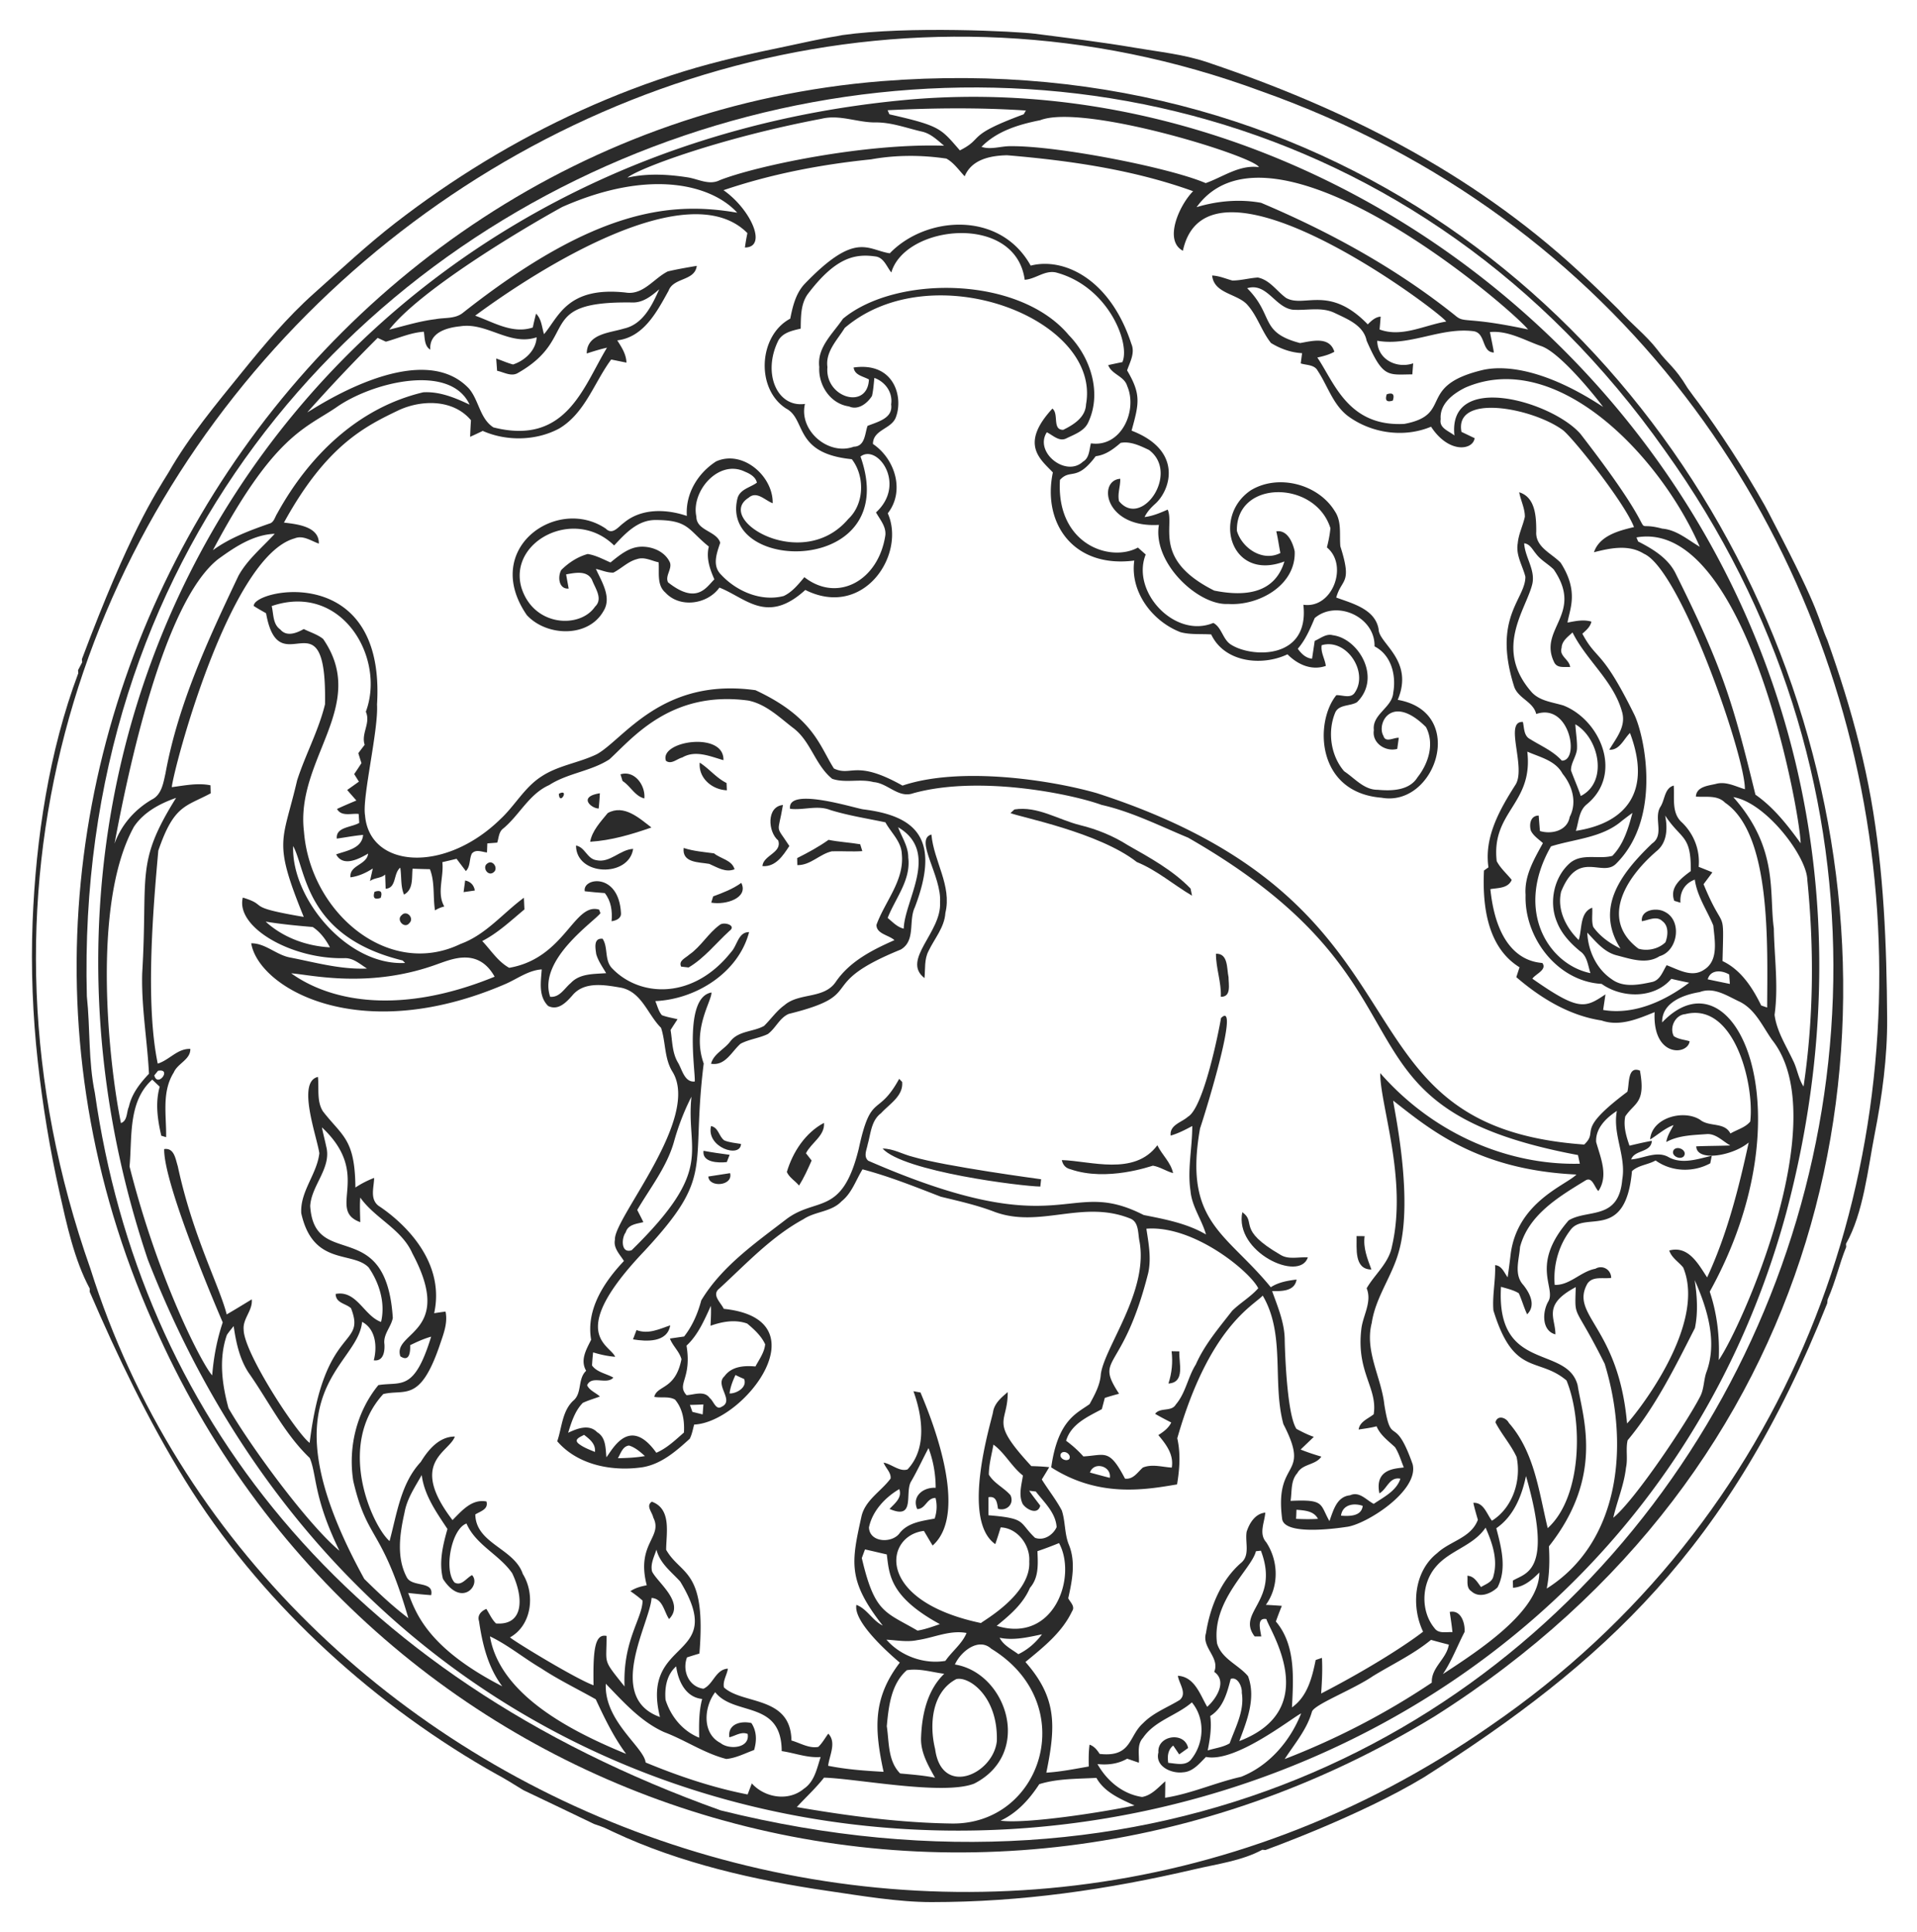
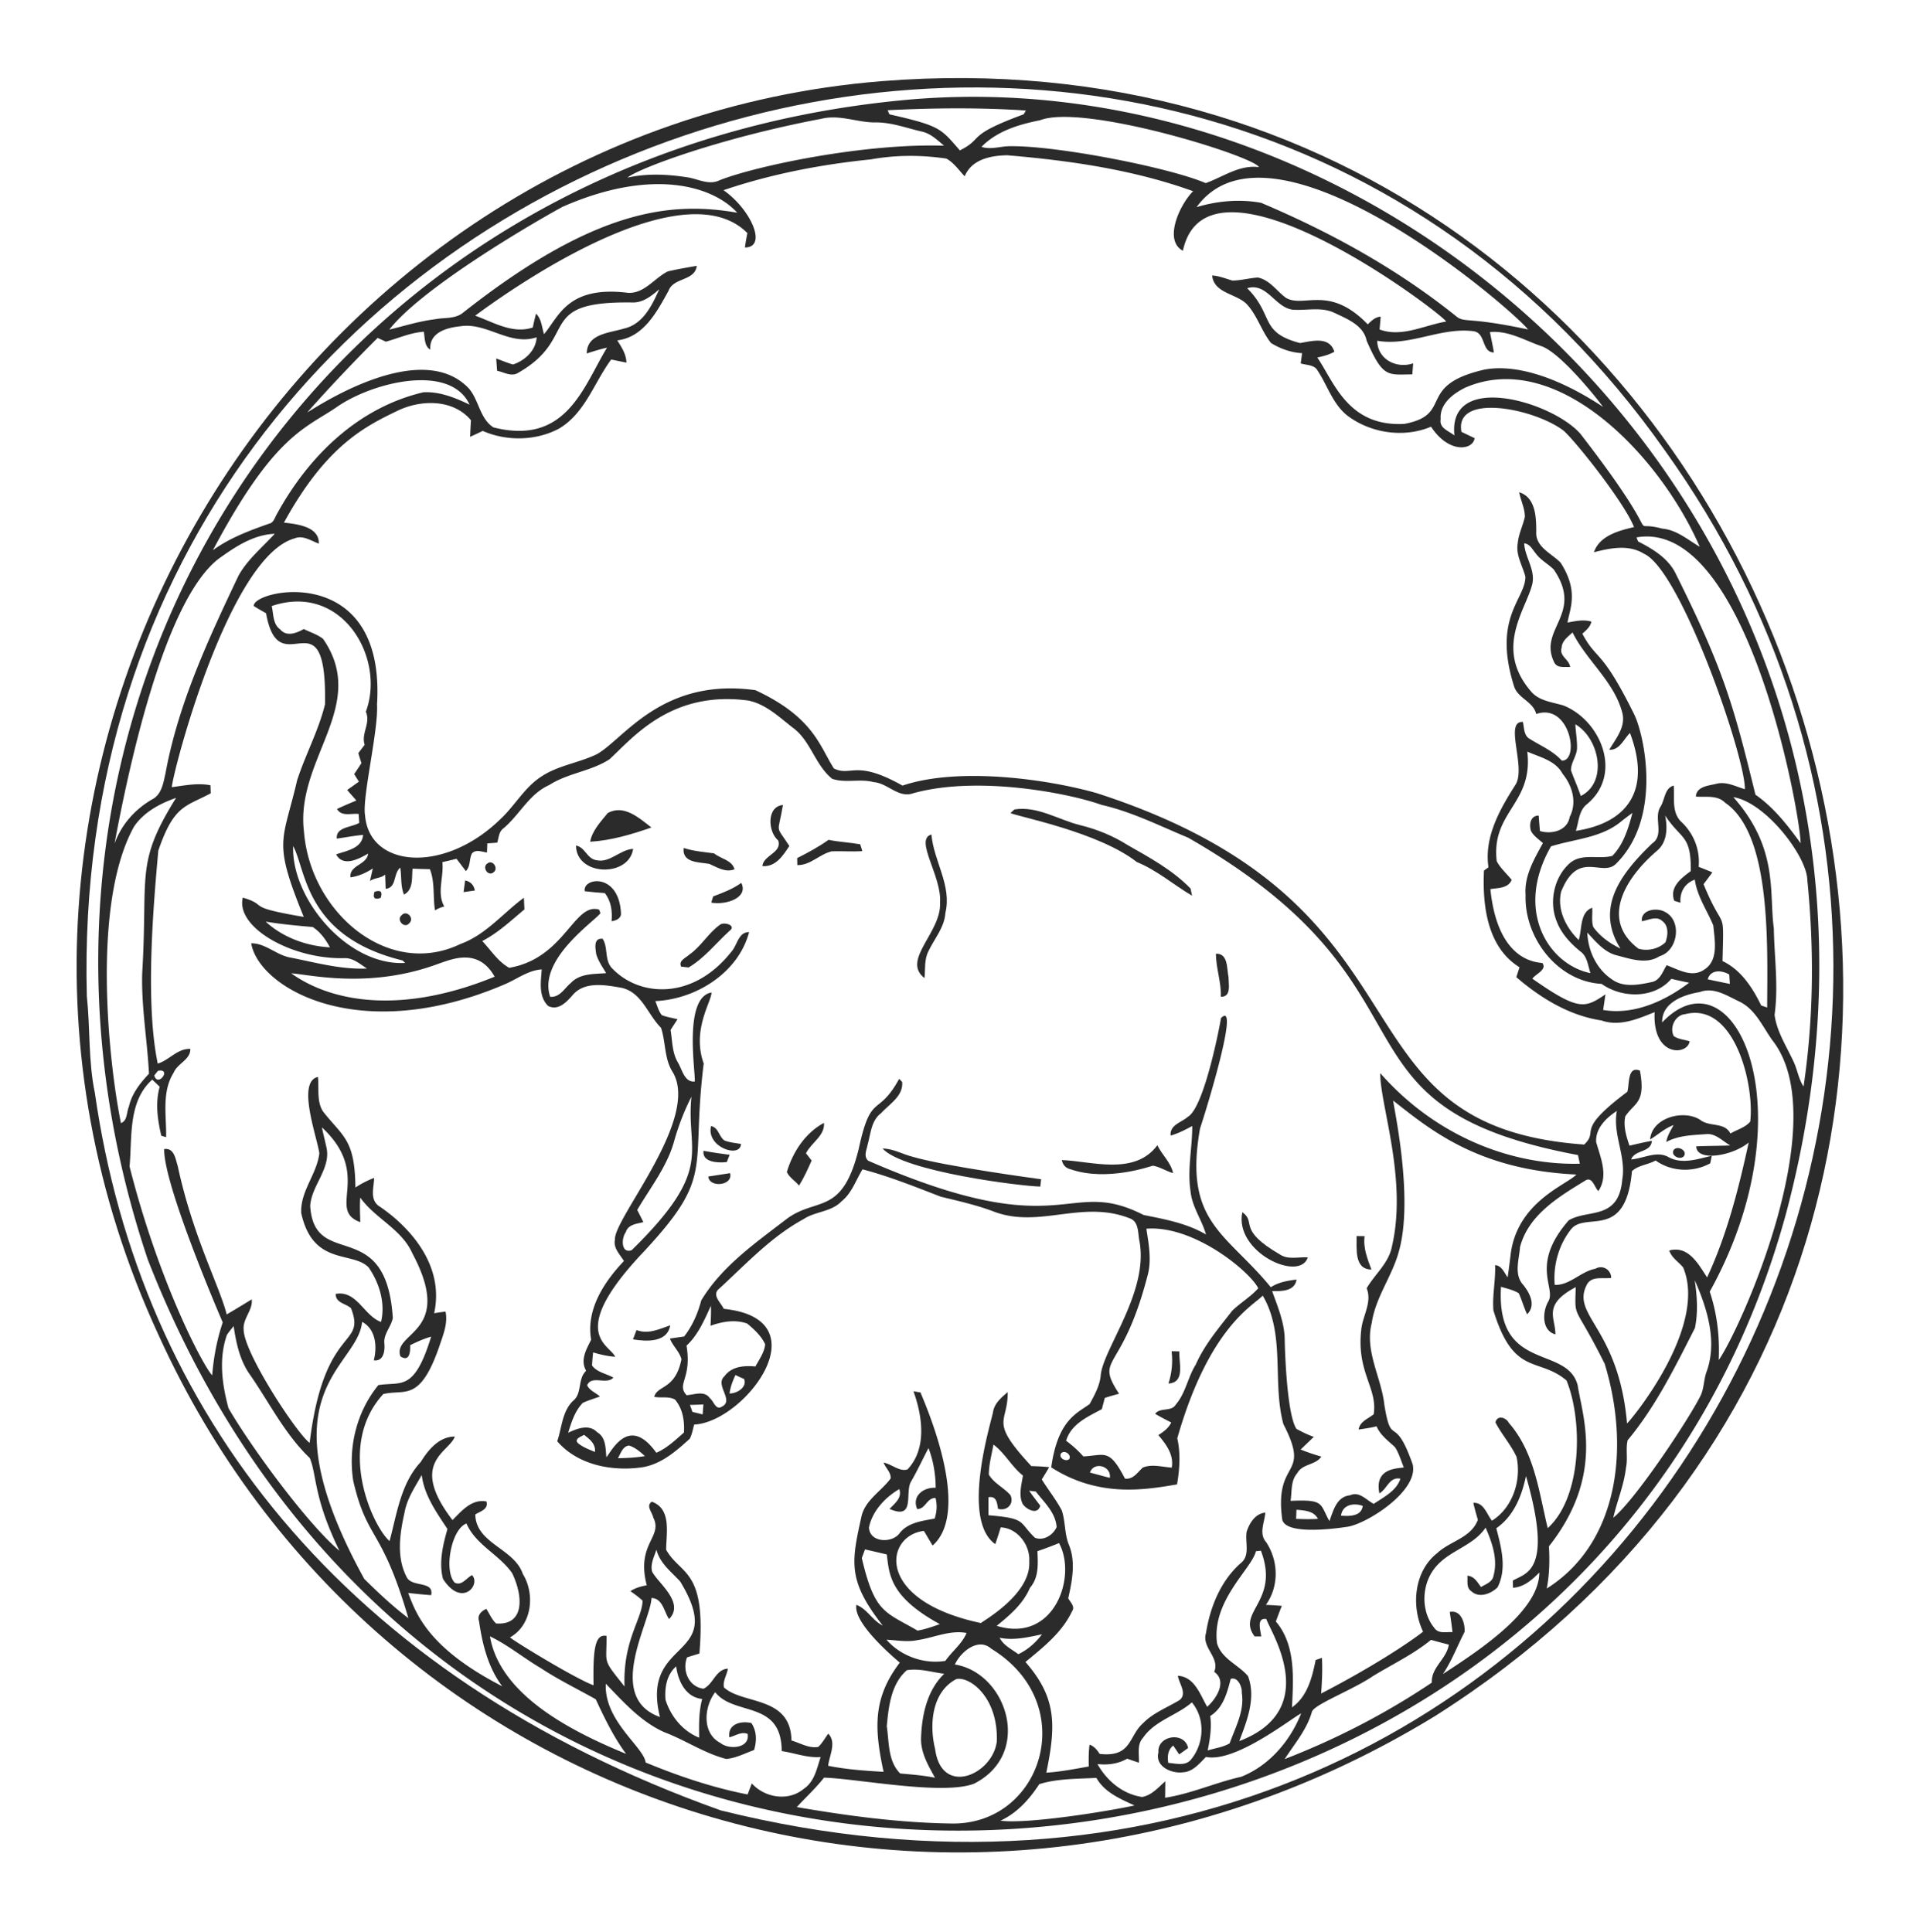
<svg xmlns="http://www.w3.org/2000/svg" viewBox="0 0 1638.099 1651.309">
  <g fill="#2B2B2B">
-     <path d="M719.75 30c56.5-8 149.492-3.124 164.738-1.157 28.574 3.686 57.192 7.147 85.599 11.999 20.533 3.507 41.41 5.588 61.234 12.246 116.919 39.269 225.525 93.893 316.739 177.832 12.102 11.136 23.936 22.562 35.565 34.19 10.336 11.776 23.008 21.312 32.576 33.76 9.241 12.531 14.805 14.359 25.888 32.832 2.913 4.2 8.621 11.738 9.472 12.832 17.349 23.518 38.512 55.565 56.608 87.776 1.506 2.76 5.144 9.679 7.232 13.856 41.928 80.209 37.571 81.634 46.144 101.088 10.363 29.124 19.68 58.644 27.177 88.642 3.843 15.375 7.214 30.87 9.997 46.479 11.042 61.996 13.461 125.191 13.87 188.041.217 33.3-4.302 66.489-10.701 99.109-5.747 29.299-9.599 67.382-24.472 93.537l.192 2.656c-6.305 15.626-8.476 27.884-15.904 45.024l-.32 3.136c-83.171 209.593-191.156 307.458-344.48 405.024-55.128 33.349-134.549 61.794-135.552 62.24 0 0-2.688-.224-2.689-.223-17.532 9.44-38.233 12.084-57.698 16.633-75.057 17.543-147.993 28.102-225.016 28.102-28.65 0-60.463-5.463-89.004-9.638-61.718-9.03-125.931-23.578-182.585-50.234-10.455-4.807-5.458-2.961-16.704-6.88-.845-.402-59.262-28.484-60.448-28.928-22.303-13.753-13.451-8.146-31.842-18.657-102.072-59.312-194.951-145.264-257.142-246.117-31.62-51.276-57.755-105.884-81.575-161.146 0 0 .064-2.688.062-2.691-13.237-24.589-19.737-54.995-25.807-82.023-8.325-37.069-14.471-74.618-18.636-112.378-4.277-38.771-5.951-79.429-4.408-119.036 2.768-71.023 14.011-145.83 39.029-212.544l-.192-2.624c.896-1.696 2.624-5.024 3.52-6.72l-.224-2.656c40.535-108.093 62.477-140.796 74.177-159.842 17.369-30.394 40.526-58.149 62.478-85.273 19.244-23.777 39.008-47.349 61.901-67.74 22.445-19.992 45.45-41.52 69.189-59.907 24.422-18.916 49.888-36.488 76.284-52.538 53.385-32.46 110.613-58.692 170.344-77.099 28.404-8.753 57.433-15.213 86.528-21.191 14.544-2.989 29.375-6.582 44.044-8.851M77.321 1084.503c148.146 470.213 750.339 701.465 1196 390.656 514.347-352.744 419.019-1179.595-195.872-1397.312C488.341-140.185-148.436 444.103 77.321 1084.503z" />
    <path d="M753.45 69.367c777.432-61.826 1139.708 974.948 472.768 1397.312-401.638 245.475-903.435 87.224-1090.592-325.376C-87.121 659.997 248.229 110.059 753.45 69.367M74.217 851.447c2.944 27.488 1.184 55.456 6.848 82.624 38.675 270.941 211.048 497.471 534.752 613.184 737.823 183.727 1200.899-612.446 806.976-1162.08C1004.779-208.389 54.444 105.438 74.217 851.447z" />
    <path d="M778.889 84.951c444.052-37.091 894.073 399.943 747.456 951.616-175.651 646.297-1124.854 744.862-1400.032 39.968C-32.164 605.014 268.969 129.229 778.889 84.951m-20.415 9.248a384.15 384.15 0 001.536 3.52c43.999 9.952 43.837 12.136 60.224 30.816 21.426-10.822 3.941-12.202 54.528-30.848.48-.8 1.408-2.432 1.888-3.232-39.361-2.624-78.817-2.208-118.176-.256m-56.449 7.296c-86.786 16.441-156.353 42.383-165.888 50.336 16.768-3.776 34.08-2.912 50.976-.32 9.248 1.28 18.688 7.168 27.904 2.496 30.63-12.101 123.037-31.715 191.712-29.472-5.856-4.896-11.584-10.592-19.36-12.16-12.832-2.976-25.472-7.776-38.784-7.744-15.647.288-30.911-6.976-46.56-3.136m186.816 1.248c-18.112 3.584-36.864 9.184-50.144 22.752 8.16 2.752 16.704-.736 25.088-.544 39.85-.421 135.338 18.179 166.496 31.552 14.976-5.312 28.64-15.808 45.504-13.664-4.696-9.504-149.723-54.504-186.944-40.096m-144.608 33.472c-42.752 4.352-85.248 12.512-125.984 26.336 23.386 16.377 37.87 48.809 18.304 48.992.544-4.128 1.28-8.224 2.112-12.32-49.772-50.111-175.818 28.588-232.608 70.56 15.68 5.632 32.096 15.904 49.216 10.112a244.7 244.7 0 012.784-11.84c4.736 4.608 4.928 11.552 6.816 17.536 12.425-14.423 19.562-40.991 69.6-35.584 15.072 2.56 24.192-12.096 36.192-18.048 8.16-1.92 16.448-3.328 24.736-4.736-1.664 13.152-19.872 9.76-24.096 21.248-9.888 17.856-21.184 39.712-43.84 42.432 3.68 5.824 7.68 11.84 7.84 19.008-4.384-.832-8.704-1.792-13.056-2.624-14.56 19.712-22.304 45.76-44.352 58.912-19.68 10.624-45.056 11.104-65.376 2.08a470.502 470.502 0 01-10.784 5.056c.16-4.704.384-9.44.704-14.176-14.976-17.888-41.76-17.728-61.6-8.64-28.293 13.627-61.654 29.512-98.208 96.128 11.04 1.312 30.272 3.264 29.792 17.952-6.624-2.304-13.44-7.456-20.704-4.448-55.756 15.412-103.413 196.975-104.928 212.608 10.912-1.408 22.112-3.808 33.056-1.6.064 1.728.16 5.152.224 6.848-21.613 11.594-31.394 9.861-44.8 49.024-3.964 44.525-11.526 128.793-.48 181.984 9.952-3.008 16.8-12.992 27.84-12.544.224 9.184-10.88 12.32-14.144 20.128-10.496 16.672-6.208 36.8-6.528 55.296l-4.128-1.216c-3.2-13.664-5.28-28.16-1.344-41.92-1.6-1.504-4.8-4.544-6.4-6.048-20.864 18.688-17.056 49.184-19.392 74.24 25.071 98.934 62.805 170.389 70.624 178.496 1.216-15.424 4.096-30.592 8.992-45.248-.42-1-50.66-117.084-50.016-148.128 8.608-1.248 9.632 8.448 11.584 14.528 12.87 60.06 35.809 102.724 41.824 126.784 7.2-4.16 14.304-8.544 21.408-12.864 1.024 9.344-7.744 16.384-6.912 25.728-.074 19.661 45.34 88.82 56.384 96.928 12.407-101.886 48.567-80.989 35.36-115.072-4.608-4.224-13.056-4.352-13.12-12.224 18.08-3.392 24.192 18.784 38.784 23.936 3.84-16-1.408-33.312-10.592-46.56-13.773-14.306-47.556-.911-57.6-46.368-1.088-18.656 13.44-33.312 15.456-51.296-2.24-14.81-19.417-61.109-1.216-65.184 1.088 9.696-1.216 20.672 4.256 29.376 16.664 21.517 27.402 23.371 27.776 65.152 5.056-3.36 10.4-6.08 16-8.224-.096 7.904-3.808 17.76 3.552 23.68 1 .88 59.846 36.573 47.744 91.968 3.232-.512 6.496-.992 9.728-1.408 2.112 10.112-2.016 19.84-5.152 29.248-16.779 48.855-29.536 36.756-48.064 41.248-41.033 44.926-8.497 113.907 5.376 125.632 6.304-23.264 9.536-49.216 26.656-67.584 6.432-10.464 15.712-21.728 29.12-21.728-4.663 13.601-39.909 21.833-1.984 71.392 7.936-7.904 16.384-18.272 29.024-15.904 1.856 6.688-5.12 8.32-9.536 11.072.416 25.024 33.248 28.928 40.576 50.848 10.72 17.312 7.84 43.776-10.944 54.24 4.219 3.733 56.401 35.544 71.392 40.928-.496-29.988.993-44.288 11.104-42.176.217 24.927-3.986 18.949 15.392 43.2-1.521-39.361 15.116-57.732 15.424-73.344-3.232-3.04-6.816-5.6-10.4-8.096 4.192-2.848 9.056-4.128 13.952-5.056-9.319-35.873 14.176-41.035 5.536-57.952-.832-4.512-6.592-9.952-1.184-13.472 17.088 6.176 12.256 27.072 12.224 41.088 12.57 22.167 34.486 15.867 28.416 88.704-3.552 1.024-7.072 2.144-10.592 3.264-4.256 11.2 1.344 25.056 14.016 26.784 8.448-3.616 10.4-16.608 20.928-17.152-.8 5.312-4.576 10.656-3.36 16.064 16.079 14.776 57.074 6.988 57.664 45.344 7.456 2.112 14.944 6.944 22.912 5.472 3.488-3.264 5.728-7.584 8.576-11.328 7.232 7.648.896 18.528-.128 27.456 15.584 3.136 31.488 4.288 47.36 5.152-8.159-37.646-8.978-63.26 13.856-93.312-11.019-9.338-39.766-35.176-37.088-49.376 9.248 3.488 13.664 13.408 22.528 17.696-30.212-38.443-26.795-54.236-18.272-92.864 3.008-14.272 16.8-21.728 24.96-32.768.64-5.12-4.32-9.024-5.952-13.632 6.784 1.216 13.792 8.096 20.448 5.792 16.832-17.952 12.672-45.6 5.056-66.816 1.504.288 4.512.832 6.016 1.088 3.658 9.204 44.438 100.782 10.368 130.784-2.56-4.128-4.96-8.352-7.456-12.48-33.569 3.953-42.247 59.547 48.736 78.752 1.782-1.885 42.957-24.631 41.28-52.608.992-13.856-10.016-28.672-24.416-29.152-1.44 4.8-2.976 9.568-4.608 14.336-29.672-20.828-3.687-103.609-1.952-112.736 1.056-7.552 7.136-12.608 12.576-17.216.23 27.508-16.552 23.521 20.16 63.232 5.088.16 10.208.352 15.296.928-2.048 3.52-4.192 7.008-6.336 10.496 5.536 8.96 12.224 17.216 17.12 26.56 3.104 9.472 2.208 19.872 6.016 29.216 6.048 14.656 2.784 30.88-.544 45.76 1.728 3.456 6.144 7.008 3.264 11.136-8.608 18.208-24.672 30.816-39.84 43.328 27.01 30.728 26.044 54.562 17.856 94.592 12.224-.768 24.224-3.168 36.256-5.28-.096-6.24-.16-12.512.672-18.656 3.936 1.312 6.464 4.512 8.64 7.904 27.556 3.113 24.613-15.199 37.024-26.176 8.8-9.056 20.832-13.44 31.36-19.904 6.688-5.632-.672-14.112-1.536-20.704 14.4.928 18.912 16.064 25.056 26.528 7.872-6.944 17.312-21.952 5.984-29.856 5.088-12.352-10.816-20.64-7.04-33.056 3.488-22.24 12.576-44.832 29.824-59.968 8.224-6.592 3.392-17.856 4.928-26.72 2.432-7.456 7.328-15.52 15.936-16.352-.608 8.48-5.728 17.92.8 25.312 10.592 16.096 11.04 37.696-.288 53.504 4.544.224 9.088.512 13.632.864a319.668 319.668 0 00-5.088 13.376c17.12 20.128 14.944 48.672 13.76 73.376 13.216-9.28 17.216-25.568 20.256-40.48 1.312-.448 4-1.376 5.344-1.824.576 10.144.032 20.32-.672 30.464 44.873-23.222 76.046-44.13 87.104-52.864-10.368-21.728-7.744-51.584 12.032-67.104 11.072-10.432 28.928-12.896 34.784-28.512-1.408-4.8-2.816-9.632-3.872-14.464 8.896-.576 11.424 9.6 15.904 15.264 17.76-11.104 25.28-34.496 21.056-54.464-4.864-10.56-12.768-19.328-18.08-29.6 1.632-6.624 9.184-4.128 11.456.448 21.952 24.96 25.696 58.944 33.216 89.952 29.674-26.866 29.97-92.401 16.064-126.208-24.279-20.544-45.048-2.92-62.464-59.904-1.056-12.896 1.984-25.728 1.44-38.656 5.728.416 7.744 6.368 10.72 10.4.992-6.688 1.824-13.408 2.624-20.096 5.912-44.482 47.451-58.764 56.16-67.744-83.892-3.959-124.456-37.964-156.576-63.168.304 5.413 17.934 83.85 4.672 129.504-5.824 20.928-19.84 38.784-23.008 60.544-6.208 23.936 8.16 46.368 10.752 69.728 6.189 38.191 8.385 6.166 24.192 50.976 5.63 22.776-39.876 51.502-56.256 53.536-1.094.111-53.361 8.785-55.264-6.88-6.728-52.051 25.141-34.326 1.056-80.96-9.664-35.808 1.92-76.576-17.632-109.792-8.463 8.842-45.87 27.049-73.024 121.92 2.944 13.088 2.016 26.272-.192 39.424-27.07 4.566-66.705 11.606-107.52-14.56 5.707-40.717 21.977-46.158 32.8-54.08 4.32-7.936 8.96-16.192 9.568-25.408 2.933-23.024 40.713-70.67 33.12-113.344-1.536-6.816-.288-17.024-8.224-19.936-40.773-16.209-77.029 8.799-115.84-5.664-14.88-5.696-30.368-9.152-45.792-12.896-22.016-8.512-44.032-17.376-66.88-23.392-5.696 9.248-9.12 20.32-17.888 27.296-8.704 9.216-22.496 8.544-32.608 15.328-27.552 14.976-48.992 38.272-71.84 59.232-6.944 5.472 1.216 11.904 3.776 17.376 85.021 8.866 17.727 96.911-25.312 98.912-1.12 4.064-1.824 8.288-3.744 12.096-11.616 10.56-24.128 21.568-40.128 24.32-25.728 3.872-55.424-1.6-73.12-22.144 4-11.648 4.16-25.6 13.536-34.56 8-6.464 3.648-18.592 11.168-25.696-5.312-9.216.16-18.208 4.256-26.528-4.48-25.824 11.072-49.408 28.032-67.296-3.456-5.6-9.216-11.072-7.68-18.24-1.32-18.037 73.094-103.328 49.376-143.168-7.296-11.36-5.856-25.472-9.984-37.888-11.456-11.328-16.32-30.4-33.92-34.24-13.856-2.368-31.68-5.824-41.888 6.592-5.184 5.856-12.032 13.184-20.64 8.992-8.448-8.256-6.24-20.736-5.504-31.264-11.712.768-21.248 8.384-31.776 12.8-124.166 53.225-210.052 3.172-216.48-35.104 11.776-.16 21.088 9.568 32.512 12 21.952 4.256 43.872 10.56 66.432 9.568-5.952-3.744-11.808-9.216-19.296-8.864-44.94 1.118-93.194-26.323-86.816-51.776 23.449 7.102-.269 7.654 52.064 16.512-26.679-65.561-18.086-63.311-5.664-116.704 7.072-21.984 18.368-42.528 23.84-65.024 1.75-98.589-39.106-14.468-50.368-77.792-3.52-2.048-7.104-3.968-10.496-6.208-1.091-14.13 112.809-38.362 105.312 84.192 1.276 22.009-12.855 79.801-10.24 94.688 3.621 45.079 67.764 50.186 115.776 3.168 12.224-11.36 20.384-26.848 34.592-36.096 14.432-9.728 32.256-11.776 47.712-19.296 22.863-12.604 55.458-65.854 135.552-54.688 49.559 23.128 54.644 47.489 67.008 66.912 15.044 7.226 18.307-8.047 58.624 14.624 49.26-16.59 126.545-4.841 165.952 6.432 299.188 96.692 193.496 284.441 416.576 300.352 13.253-12.619-8.948-10.718 36.864-45.12 1.888-6.432-.096-22.4 10.752-18.08 5.095 28.026-4.532 27.118-12.544 39.136-1.76 8.48.864 17.056 3.616 25.024 6.336-1.472 12.672-3.008 19.104-4.128-.704 10.272-14.528 7.392-17.696 15.872 10.688-.736 22.176-7.872 32.32-1.76 11.584 6.112 24.736 1.344 36.576-1.344-.32 1.6-.96 4.832-1.28 6.432-14.624 7.968-33.088 7.328-46.72-2.432-6.4 3.68-14.848 4.032-20.192 9.152-5.398 60.533-40.182 33.508-52.416 50.112-10.208 13.184-15.04 30.464-13.6 47.072 12.928.48 22.208-11.488 34.752-13.792 6.112-3.584 13.472.704 13.504 7.808-6.752.992-15.904-1.76-20.352 4.992-15.123 27.155 26.601 36.419 33.92 119.392 3.538-3.02 69.207-82.305 47.968-133.28-3.968-4.864-9.888-8.256-11.904-14.496 16.416-4.48 24.896 11.68 32.352 22.976 17.024-36.64 27.008-76 35.52-115.296-13.486 11.414-44.499 16.83-44.8 3.296 9.696-.448 19.392-.352 29.088-.768-6.304-3.456-11.808-9.792-19.456-9.76-12 .96-24.384.896-35.264 6.816.8-5.312 3.808-9.792 6.24-14.464-7.488 2.688-13.312 8.256-20.032 12.288 1.376-18.592 28.384-25.888 42.656-16.864 7.872 6.432 20.8 1.696 25.952 11.776 5.632-3.36 12.672-5.024 16.928-10.208 3.747-31.764-13.587-102.483-55.52-91.808-8.544.672-13.728 11.36-9.792 18.784 3.968 2.752 8.992 2.976 13.504 4.384-1.452 12.109-31.838 14.101-29.888-24.896-14.272 5.792-29.92 12.544-45.376 7.136-27.584-4.16-52-19.104-72.8-37.024a647.519 647.519 0 012.752-8.416c-27.776-17.184-31.776-53.024-30.4-82.688.96-.704 2.88-2.048 3.84-2.752-3.808-25.664 9.536-49.248 22.784-70.112 10.079-14.415-9.908-55.112 6.624-54.144 1.216 5.12.672 11.904 6.176 14.688 9.28 5.824 19.616 10.08 27.104 18.4 15.549.299 6.83-49.72-21.888-39.872-2.464-10.432-14.976-13.152-18.688-22.944-19.104-59.603 9.552-74.995 9.44-94.4-2.4-9.44-8.352-18.464-6.528-28.544.672-7.904 4.416-15.04 6.08-22.688.032-7.232-3.552-13.888-4.832-20.928 14.08 4.32 14.56 21.408 14.56 33.6-.896 13.312 13.152 18.56 20.864 26.656 15.898 24.745 7.567 39.804 5.856 51.104 6.72-1.248 13.632-2.848 20.416-.8-.96 4.544-4.512 7.392-7.744 10.336 12.662 23.667 16.168 12.074 44.16 68.64 8.558 17.009 24.577 88.094-15.136 127.744-11.959 12.483-32.362-12.678-47.136 24.032-3.68 15.328 4.128 30.848 15.008 41.344 3.008-9.152.736-23.552 11.52-27.584.448 5.44-.768 11.104.896 16.416 5.824 8.192 14.304 14.144 23.264 18.496-21.469-34.186-.947-62.988 27.072-89.824 10.784-7.456 1.024-21.568 7.04-31.296 3.936-5.984 3.424-16.032 11.392-18.176.832 10.88-2.112 23.648 7.296 31.744 10.112 9.952 15.296 23.488 14.016 37.696 3.904 1.536 7.808 3.072 11.712 4.736-2.464 3.424-5.024 6.752-7.52 10.112 17.781 43.348 17.415 17.098 16.192 65.696 15.776 7.456 25.664 22.784 33.056 37.952 1.28.448 3.808 1.312 5.088 1.76.209-54.506 3.58-148.241-36-175.104-6.56-6.72-16.512-4.512-24.896-5.184.448-8.512 10.528-9.312 16.96-10.816 8.64-2.464 16.8 2.112 24.896 4.512.627-26.965-54.6-187.315-86.208-201.216-13.088-8.192-28.768-4.896-42.752-1.312 4.768-14.144 21.152-18.432 34.208-21.504-8.392-21.711-53.987-78.5-61.216-83.2-26.296-18.877-92.506-31.212-86.208 1.824l11.232 5.376c-1.349 10.361-22.04 13.442-37.216-9.792-23.232 9.76-51.232 5.632-71.264-9.28-12.672-9.856-17.088-25.696-25.6-38.528-2.816-5.312-9.536-4.672-14.496-6.272.384-2.912.768-5.856 1.152-8.768-9.504-.512-18.528-3.744-26.592-8.704-8.224-10.336-11.808-23.84-20.96-33.472-9.088-8.832-27.712-9.024-29.312-24.192 6.016.256 11.52 2.72 17.28 4.288 7.328 0 14.432-2.112 21.76-2.56 10.272 2.016 16.128 11.648 24.16 17.44 15.56 8.757 36.738-11.537 69.792 22.592 3.104-3.072 6.368-6.272 11.008-6.624a411.23 411.23 0 01-.928 10.976c18.976 7.04 38.176-3.648 56.96-6.784-6.789-9.46-204.001-157.69-225.024-60.512-16.682-8.78-2.941-39.166 8.736-50.88-51.04-18.4-105.152-26.176-158.944-30.72-14.112.288-30.272 3.456-36.256 17.984-4.96-5.216-9.248-11.648-15.648-15.136-21.344-3.168-43.199-3.168-64.448.672m278.272 40.832c17.76-5.376 36.832-7.04 55.104-3.712 59.04 24.96 115.84 56.192 165.952 96.352 8.146 6.976 8.208.38 62.208 11.904-16.769-20.286-219.195-193.243-283.264-104.544m-542.015-.192c-38.912 21.436-122.52 72.167-147.84 104.864 13.12-3.232 26.048-7.328 39.52-8.928 7.744-1.504 16.512-.128 23.136-5.248 113.767-89.904 179.084-95.314 234.656-85.76-20.506-22.704-72.519-38.857-149.472-4.928m59.968 81.664c-84.406-1.337-44.183 29.553-97.632 60.096-5.76 3.68-12.224-.544-18.048-1.728l-.768-10.496c4.8 1.696 9.472 3.808 14.4 5.12 10.112-3.328 19.616-12.064 20.16-23.232-23.04 7.712-42.496-13.024-65.248-9.408-11.648 1.152-26.752 5.376-25.6 19.968-5.216-3.072-4.64-10.112-5.536-15.328-11.36.768-21.696 5.568-32.448 8.512-1.76-.8-5.28-2.432-7.04-3.232a1446.281 1446.281 0 00-60.096 63.616c2.77-.96 95.525-65.319 138.048-20.416 8.64 10.048 9.376 25.888 20.992 33.28 62.458 15.854 76.901-35.063 97.056-68.128-5.856 1.312-11.616 3.104-17.312 4.96.096-16.96 19.648-17.536 31.744-21.28 16.288-3.584 24.032-19.776 30.208-33.6-6.497 5.6-13.793 11.552-22.88 11.296m525.247-12.192c23.274 23.274 10.159 37.674 45.216 46.88 10.272-1.76 25.152-6.048 29.312 7.424-4.512 2.56-9.536 3.84-14.56 4.928 14.343 20.955 26.129 59.309 74.304 56.736 42.606-7.946 9.729-32.541 67.456-46.176 19.839-4.288 54.384.021 102.464 31.68-8.287-11.177-36.871-46.185-52.544-51.872-14.4-4.928-28.352-13.6-44.16-12.128 1.088 5.824 2.4 11.616 3.36 17.472-10.656-.256-6.752-16.448-17.216-18.176-28.064-3.712-54.592 13.056-82.464 8.128.224 15.936 16.544 24.16 30.72 19.296-.192 2.336-.576 7.072-.736 9.44-21.037.124-24.924 3.422-39.04-28.736-2.624-13.184-16.352-18.496-27.168-23.68-11.392-5.6-24.128-1.92-36.192-2.88-15.136-2.144-21.952-23.456-38.752-18.336m186.529 84.896c-10.496 5.152-22.24 13.92-21.152 27.072-1.44 7.648 6.976 10.016 11.744 13.888-5.845-55.071 83.485-29.181 107.712-1.344 78.777 101.838 36.022 71.945 69.92 80.96 12.32 1.056 21.76 9.536 32 15.488-33.634-77.293-121.806-169.957-200.224-136.064M287.21 348.279c-26.49 17.976-53.218 23.747-105.28 121.952 14.496-10.56 31.36-16.8 48.096-22.688 4.032-.864 4.832-5.536 6.752-8.512 27.448-50.01 69.831-90.76 124.896-103.744 13.952-.832 27.264 4.672 39.616 10.56-16.563-35.843-83.69-19.127-114.08 2.432M186.441 477.847c-47.221 37.179-77.546 183.971-88.576 243.2 5.76-16.064 17.152-29.056 31.808-37.664 8.48-4.128 9.856-14.144 11.744-22.4 10.848-59.52 36.64-114.72 62.4-168.992 7.776-13.984 20.352-24.128 30.944-35.776-18.336.736-33.984 11.232-48.32 21.632m1211.937-18.528l1.408 3.456c12.832 6.528 26.24 14.656 32.512 28.288 40.269 80.817 48.773 110.51 67.744 188.128 15.744 10.944 27.488 26.176 38.656 41.504-1.073-30.63-47.08-277.793-140.32-261.376m-95.936 5.024c.608 12 9.664 22.464 6.944 34.752-5.264 21.973-33.427 55.284-.384 92.672 7.008 7.488 17.76 8.352 27.072 11.232 31.696 12.623 51.206 58.647 19.904 84.384-6.88 5.472-6.848 14.976-9.376 22.72 43.648-6.706 64.861-34.149 46.24-83.648-5.44 5.28-8.8 14.816-17.696 14.336 5.92-10.048 14.656-19.936 10.88-32.576-7.296-26.24-30.368-43.744-42.272-67.68-3.968 3.712-9.152 7.232-9.344 13.216-2.304 7.008 6.688 9.888 7.296 16.384-4.832-.448-10.944 1.28-13.6-4.032-14.115-28.663 25.728-41.142-.448-79.424-4.864-4.768-11.168-7.968-15.232-13.536-2.944-3.424-4.961-8.192-9.984-8.8M232.169 517.975c1.696 6.88.832 15.488 7.36 20.032 5.44 6.496 13.984 3.04 20.032-.384 5.536 2.784 11.68 4.544 16.544 8.448 39.333 56.99-23.946 102.625-16.352 164.768 5.408 68.916 72.038 125.8 133.824 95.904 21.536-7.808 36.224-26.336 54.08-39.456.128 2.496.352 7.456.48 9.952-11.584 9.632-22.592 20.096-36.064 27.04 7.424 7.808 13.408 17.568 23.04 22.88 47.697-8.224 55.26-56.192 76.832-49.728l1.12 3.008c-4.334 6.51-53.77 39.502-42.944 71.488 8.224.736 12.16-7.264 17.664-11.808 7.712-8.256 19.84-7.584 30.176-8.384-3.104-5.248-6.752-10.336-8.48-16.256-.704-5.184-2.56-13.92 5.44-13.152 4.896 7.328 1.376 18.24 8.096 25.248 23.732 24.862 69.282 27.044 101.664-13.824 5.344-5.6 6.144-17.248 15.424-17.088-9.12 34.72-45.376 57.376-80.128 58.944 1.76 4.032 2.688 8.608 5.6 12.032 4.32 1.664 8.896 2.336 13.376 3.456-1.984 3.072-4 6.112-5.952 9.216 1.6 9.472 1.248 19.52 6.432 28.032 3.456 5.888 5.568 16.928 14.24 15.968.728-8.207-9.858-71.906 14.272-76.064.337 7.354-17.01 31.72-6.624 60.704-11.397 91.519 10.034 94.788-50.624 160.192-67.797 71.211-29.204 79.99-25.056 90.464-6.4-.512-12.672-1.888-18.816-3.776a186.428 186.428 0 00-.928 11.2c4.224 5.888 12.256 6.912 18.24 10.368-5.888 6.464-18.496-2.432-22.432 6.528 2.08 4.544 7.36 6.336 10.912 9.6-4.864 1.856-9.92 3.232-14.624 5.472-6.784 6.944-9.664 16.48-12.512 25.536 7.616-3.584 17.824-7.712 24.8-.48 7.584 4.544 7.104 13.696 7.904 21.408 4.858-5.929 19.518-36.264 42.656-3.84 9.088-3.936 16.224-10.848 23.584-17.28.608-9.952-.96-20.288-7.584-28.128-5.216-3.072-11.968-1.248-17.76-2.368 2.478-10.192 17.992-5.756 23.232-32.192-1.728-6.528-7.424-11.264-9.856-17.632 4.032-.608 8.096-1.184 12.128-1.76 7.168-9.184 11.68-19.712 14.656-30.88 17.376-28.832 45.696-48.64 71.968-68.832 26.141-20.399 48.289-2.126 62.624-60.832 10.608-49.076 16.106-26.134 34.528-59.68l2.528 2.656c1.184 12.032-10.976 18.912-18.048 26.752-8.416 6.272-8.736 17.344-11.392 26.592-.8 4.544-3.808 10.208.448 13.984 169.142 73.797 168.68 12.417 235.392 46.4 18.304 3.648 36.864 7.072 53.248 16.64-3.584-12.768-12.128-23.872-13.248-37.344-2.784-18.464 1.6-36.896 1.504-55.36-5.92 3.2-11.936 6.304-18.432 8.192-1.056-9.184 9.248-11.168 14.752-16.128 13.398-7.677 26.389-73.099 28.256-84.32 16.639-16.639-12.839 79.316-17.92 94.336-14.3 80.469 22.561 89.272 60.448 135.712 6.56-4.288 14.368-5.632 22.016-6.56-1.6 10.176-12.928 9.952-20.864 9.888 4.864 13.632 10.752 27.328 10.752 42.08.004 1.023 1.252 62.622 10.048 75.68 4.8 2.528 9.632 5.056 14.816 6.784-3.712 3.648-7.52 7.2-11.264 10.848 5.76 2.336 11.712 4.288 17.696 6.048-4.992 7.424-16.192 5.984-20.512 14.08-5.856 6.528-4.48 15.712-5.792 23.744 29.373-1.405 24.869 2.61 33.216 17.28 3.328-8.96 6.112-20.896 17.6-22.048 8.096-3.616 13.824 4.032 20.256 7.328 8.544-5.856 19.328-10.976 22.784-21.504-9.44-1.92-11.296 8.832-17.952 12.512-4.415-21.76 15.24-21.109 20.864-22.144-2.368-5.792-4.096-11.968-7.456-17.248-5.824-5.504-12.64-10.272-15.808-17.92-5.024 1.344-10.208 1.984-15.328 2.784.928-6.848 8.128-9.216 12.864-13.056 3.542-22.514-14.894-35.728-10.592-72.576 1.248-11.776 9.376-23.232 4.576-35.104 7.04-12.16 19.04-21.568 21.664-36.032 13.277-57.269-10.31-120.917-10.048-147.84 47.642 54.265 112.453 78.904 170.56 77.408-.384-1.856-1.216-5.536-1.6-7.392-224.085-42.016-107.244-141.888-333.152-271.264-24.384-10.112-48.16-22.176-74.016-28.032-25.386-9.266-104.421-25.553-160.8-9.952-12.672 4.576-21.824-8.64-33.952-9.504-11.616-3.104-24.064 1.056-35.36-2.816-14.72-11.84-18.336-32.608-33.76-43.776-11.616-9.024-23.04-20.128-37.952-23.104-66.405-8.935-99.11 32.429-118.656 50.24-15.84 10.272-35.616 11.744-51.456 21.984-17.28 7.68-25.408 25.728-39.456 37.28-3.68 2.848-3.616 7.904-4.96 11.936l-8.448.64c-.064 1.92-.224 5.792-.288 7.744-4.32-.416-9.504-3.04-12.928.96-2.368 4.768-1.088 10.976-5.12 14.944-2.688-3.488-5.312-7.008-7.968-10.496a743.523 743.523 0 01-12.128 2.88c1.44 12.608-4.992 26.336 1.664 37.888a26.636 26.636 0 00-7.936 3.328c-1.888-11.68.032-24.032-4.352-35.2-4.96-.096-9.888-.224-14.816-.448-.864 7.744.928 17.76-7.328 22.144-3.072-7.296-1.952-15.36-3.2-23.008-6.144 4.96-2.912 17.248-12.48 18.048-.096-3.04-.32-9.152-.416-12.192-3.552 3.36-9.12 2.592-12.96 5.632.768-3.616 1.568-7.2 2.4-10.784-5.824 3.744-12.16 6.656-19.072 7.552-1.12-10.592 13.952-10.368 15.072-20.288-8.16 4.768-21.504 11.648-27.328.672 8.864-3.168 22.048-4.928 23.04-16.64-7.552.672-14.976 2.112-22.464 3.168-1.024-10.048 12.672-9.504 19.168-13.472-.128-1.888-.384-5.696-.512-7.616-6.176-.704-14.688 2.528-18.496-4.256 5.44-2.56 11.008-4.896 16.544-7.232-2.592-3.008-5.28-5.952-7.84-8.992 3.36-2.368 6.688-4.736 10.016-7.136-1.024-1.6-3.04-4.832-4.032-6.432a431.387 431.387 0 006.208-9.376 516.798 516.798 0 01-2.688-8.512c1.792-2.4 3.616-4.8 5.44-7.168-3.232-9.728 5.344-18.4.992-28.256 17.142-45.913-20.458-110.74-80.448-90.304m1113.984 101.056c.352 7.008 1.696 13.984 1.408 21.024-.48 6.432-5.28 11.968-5.12 18.4 2.624 7.328 5.888 14.432 8.352 21.856 23.744-12.032 15.552-49.664-4.64-61.28m-41.055 23.36c5.232 44.879-30.937 51.071-26.144 93.568 3.136 6.112 8.576 10.72 12.832 16.064-3.2 7.328-11.648 6.752-18.24 7.872 6.502 63.47 41.123 62.341 44.448 63.2 4.192 5.696-5.92 9.376-8.576 13.344 39.733 27.856 44.892 25.225 62.464 13.408-.608 4.448-1.344 8.896-1.952 13.344 26.4 4.48 52.768-7.648 73.472-23.296a402.698 402.698 0 01-15.232-3.328c-14.624 17.12-42.144 16.704-59.584 4.32-37.792-2.112-66.176-39.488-64.96-76.032-1.216-16.32 7.296-30.56 14.816-44.288-3.616-3.328-8.064-6.08-10.272-10.592-1.664-5.44-.32-12.96 6.656-12.928.352 4.384.672 8.768 1.056 13.184 9.984 3.072 23.488-.224 25.44-12.032 6.464-12.32 2.272-26.72-6.112-36.928-6.049-11.328-19.297-14.08-30.112-18.88M114.441 706.615c-36.861 66.791-21.133 203.921-11.104 253.248 5.696-2.016 4.672-9.312 6.784-13.952 2.4-11.072 9.568-20.192 17.184-28.224-1.44-28.608-6.592-57.088-5.792-85.824 5.096-85.247-6.195-93.554 28.96-149.952-13.824 4.832-27.744 12.224-36.032 24.704m1366.689-25.344c38.999 43.956 30.383 81.726 34.624 112.032.416 24.704 4.064 49.408.64 74.048 1.792 13.984 9.856 26.368 15.776 39.008 3.648 7.168 4.512 15.456 8.992 22.24 8.672-58.432 9.088-117.92 3.2-176.704-.492-20.055-35.425-66.095-63.232-70.624m-95.136 20.224c-16.896 14.592-40.192 15.456-60.64 21.856-31.656 55.209-1.749 101.201 33.696 108.352-2.176-6.528-2.656-14.528-8.832-18.72-8.256-6.784-15.936-14.944-19.808-25.056-7.104-16.896-2.528-38.624 11.456-50.592 10.432-8.32 24.224-2.656 35.904-5.856 9.696-9.952 13.664-23.648 17.184-36.704-3.041 2.176-6.016 4.448-8.96 6.72m36.896-4.48c2.144 10.752 1.856 23.136-7.488 30.56-29.026 25.174-46.797 59.523-15.36 83.2 7.744 2.4 17.312.224 23.104-5.44 2.208-5.792 2.944-13.984-2.624-18.08-5.024-4.864-11.84-.736-17.536.064-1.056-9.696 12.224-11.776 19.04-8.288 15.744 7.072 12.032 33.664-3.872 38.176-11.296 7.264-24.704 2.336-36.544-.672-10.88-2.72-17.888-11.744-25.248-19.456.608 15.456 7.872 31.104 20.896 39.84 10.048 7.488 23.488 4.736 34.816 2.272 6.72-1.76 8.8-9.056 12.096-14.272 10.048 3.744 21.664 10.912 31.968 3.872 12.768-7.872 9.024-25.28 7.904-37.824-5.344-13.024-13.824-24.864-15.808-39.2-8.576 3.168-12.96 10.624-12.256 19.744a331.31 331.31 0 00-5.28-1.6c-4.352-11.744 5.952-19.36 14.112-25.44.316-31.356-8.062-26.393-21.92-47.456m-1172.384 26.08c-1.754 44.524 46.138 102.597 95.68 99.904l-2.144-2.112c-83.545-20.426-82.309-77.39-93.536-97.792m-23.488 64.576c14.816 13.632 34.944 20.928 54.912 21.984-3.584-6.752-8.256-13.152-14.72-17.376-13.441-1.152-26.881-2.4-40.192-4.608m147.871 35.936c-59.147 22.055-110.294 9.221-126.048 8.256 34.375 24.641 94.12 35.523 173.824 2.88-13.907-24.902-36.34-15.041-47.776-11.136m1084.385 13.376a1798.07 1798.07 0 0018.912 3.936c-.128-2.016-.416-6.016-.544-8.032-6.241-3.776-15.937-4.48-18.368 4.096m-38.945 36.832c62.016-64.784 126.123 75.802 40.672 230.112 6.304 18.88 8.576 38.624 7.68 58.464 18.177-25.774 99.546-205.606 45.632-273.568-8.256-11.648-14.368-26.208-27.936-32.8-10.592-4.896-21.792-12.768-33.952-8.128-13.856 2.24-32.48 8.96-32.096 25.92M135.018 915.159c-.8.992-2.4 2.976-3.168 3.968 2.943 10.784 15.359-6.272 3.168-3.968m440.831 60.896c-6.112 21.408-20.224 39.104-31.328 58.048 1.76 3.456 3.552 6.88 5.248 10.4-5.792 1.504-13.088 1.92-15.072 8.736-3.808 4.992-4.096 18.432 5.056 15.264 71.773-70.288 46.107-83.396 51.104-131.2-6.335 12.352-11.295 25.376-15.008 38.752m788.096.032c3.776 13.44 10.688 28.768 1.888 41.856-3.328-3.04-5.152-12.704-11.072-9.024-22.72 13.888-48.672 29.312-55.872 56.896-.736 10.72-5.472 23.424 2.816 32.416 5.536 6.912 11.008 17.376 3.264 25.056-2.816-5.856-4.448-12.128-7.136-17.984-4.64-2.88-10.08-3.968-15.2-5.536-4.443 73.64 56.301 49.354 65.472 84.064 4.293 27.299 23.064 77.424-24.512 137.76.672 12.064.48 24.16-1.888 36.064 61.784-38.932 71.256-121.07 49.536-192.064-26.57-53.277-25.593-36.579-24.736-65.536-28.94 15.274-17.145 26.491-17.408 40.384-11.904-3.168-11.136-19.552-5.984-28.256 6.759-11.841-15.965-30.932 17.344-69.184 16.224-9.864 42.8.302 45.792-34.912 3.52-19.904-8.416-38.624-4.608-58.624-9.088 5.92-18.432 14.88-17.696 26.624M275.082 963.511c1.024 5.408 2.496 10.688 3.616 16.096 4.992 18.528-12.608 33.216-13.632 51.104 3.555 55.69 64.904 7.227 70.592 95.68-1.44 7.744-8.32 13.952-7.168 22.336.448 6.176-.832 14.976-9.088 13.888 3.04-11.552 1.76-26.752-9.984-32.864-3.73 40.122-86.674 58.62 1.856 219.68 11.968 11.808 24.256 23.392 37.696 33.568-22.987-78.551-35.028-65.499-47.104-117.312-4.544-28.832 2.912-59.168 21.44-81.888 19.498-3.21 30.494 6.229 45.12-41.408-6.24 1.728-12.16 4.448-17.952 7.296.224 5.472-.448 14.752-8.352 9.504-7.085-21.094 46.814-19.522 10.272-87.936-9.152-20.864-31.872-29.824-44.544-47.744-.544 7.008-.128 14.016 0 21.024-29.234-10.631 10.938-40.244-32.768-81.024m704.512 86.624c1.888 12.512 4.352 25.248 1.568 37.856-22.028 87.007-46.264 70.314-24.896 103.2a203.907 203.907 0 00-12.192 3.552c-.832 3.2-1.696 6.4-2.528 9.6-12.128 6.56-26.24 12.608-30.56 27.008 5.344 3.968 10.336 8.384 14.752 13.408 18.584-1.011 21.995-7.158 35.584 18.976 7.136.832 10.592-5.344 15.264-9.472 7.936-3.232 16.512-.448 24.704.032 1.856-11.104-4.768-19.808-11.488-27.776 4.416-2.816 8.704-5.92 11.04-10.752-4.64-2.4-9.28-4.768-13.792-7.424 4.352-5.792 13.984-1.44 17.728-8 8.448-9.888 10.208-23.296 17.024-34.112 7.52-17.088 19.776-31.328 31.104-45.952 7.008-6.88 15.744-11.84 22.272-19.264-7.014-14.183-54.923-54.065-95.584-50.88m468.543 43.936c2.048 13.504 2.976 27.52.192 40.96-16.896 33.152-33.536 67.104-57.504 95.904-1.76 7.648.32 15.712-1.408 23.456-1.632 14.72-7.584 28.416-10.848 42.752 18.706-15.258 63.06-81.82 74.112-103.36 3.424-6.336 3.072-13.792 5.28-20.544 9.92-26.048.961-54.88-9.824-79.168m-861.504 56c4.745 28.606-8.853 32.567.032 42.336 6.624-.352 15.168-4.224 19.872 2.528 3.104 2.24 5.184 10.592 9.984 7.424 11.552-5.28-6.048-18.464 2.464-26.048 6.176-8.608 16.864-9.312 26.56-8.448 3.2-6.08 7.616-11.904 8.288-18.944-3.296-7.168-9.376-12.768-15.36-17.728-10.336-3.68-21.28-1.696-31.328 1.888.256-5.696.608-11.392.32-17.056-5.567 12.096-10.879 24.768-20.832 34.048m-392.736-9.216c-7.136 20.288-4.16 42.336 1.344 62.624 17.905 31.189 66.989 98.659 94.816 121.92-22.374-45.959-19.213-64.76-25.376-79.296-21.856-20.896-35.104-48.576-52.32-72.992-7.744-11.872-10.688-25.952-12.704-39.744-1.951 2.432-4 4.864-5.76 7.488m434.561 34.304c-2.336 5.056-4.384 10.24-5.056 15.776 6.144.16 15.392-5.376 12.384-12.416a100.624 100.624 0 01-7.328-3.36m-38.881 25.568c.512 1.504 1.568 4.448 2.08 5.952 2.912.704 5.856 1.44 8.768 2.176l.64-8.544c-3.84.224-7.647.352-11.488.416m-95.392 32.928c4.16 3.392 9.312 5.216 14.208 7.264.704-6.944-4.448-10.816-9.312-14.624-2.463 1.536-9.119 3.616-4.896 7.36m33.825 12.64c7.712-.192 15.456-.48 23.072-1.856-4.032-3.616-8.224-7.328-13.568-8.992-5.472.608-7.136 6.784-9.504 10.848m320.895-11.648c-1.504 8.48-3.904 16.928-3.936 25.632 4.384 7.488 12.832 11.136 18.464 17.568 3.52 7.424-3.168 13.984-10.624 11.648-.832-5.184-1.312-11.136-8.192-9.856 0 5.088.032 10.24.032 15.392 33.181 2.731 25.542 5.775 39.776 19.264 7.488 2.784 15.392-2.336 18.464-9.12-.768-12.32-10.72-21.248-17.792-30.432-1.408-.16-4.224-.48-5.632-.672 2.944 4.416 6.304 8.512 9.44 12.768-2.144 8.416-12 3.2-15.04-1.536-3.68-7.68-.896-16.32.224-24.224-9.664-7.616-15.391-19.232-25.184-26.432m-70.111 31.072c-6.286 9.311 4.221 33.873-18.688 23.904 4.448-4.704 11.008-9.568 8.32-16.928-12 7.008-23.04 18.72-25.888 32.736.416 13.12 20.128 13.952 26.464 4.544 7.296-8.864 19.136-10.08 29.664-12.096 1.92-5.792 2.24-11.744.736-17.632-7.552-.064-8.384 9.472-15.648 9.504-4.832-11.104 5.376-18.816 15.776-18.176 0-11.584-2.048-23.232-6.112-33.952-4.96 9.312-9.344 18.944-14.624 28.096m127.935-23.616c-2.496 3.808 3.968 7.552 6.88 4.96 2.369-3.744-4-8.192-6.88-4.96m24.641 16.448c5.664 1.504 11.296 3.072 16.992 4.512 1.504-10.144-13.696-14.336-16.992-4.512m-585.697 34.176c-4.064 17.984-7.104 38.432 1.952 55.392 4.64 8.736 23.392 2.72 20.8 15.2-6.592-.448-13.12-1.152-19.648-1.856 6.505 16.676 16.107 46.7 80.416 79.776-12.192-16.128-17.024-36.096-19.872-55.712-1.664-5.088 1.952-8.608 6.24-10.464 2.688 4.16 4.64 8.96 8.288 12.448 24.064 1.873 23.642-22.452 13.792-42.976-11.072-15.968-31.008-24.032-39.04-42.432-12.838 4.557-19.585 39.973-10.176 50.432 5.984 3.328 10.112-3.968 14.944-6.336 7.818 8.263-8.808 28.176-24.864 3.2-3.648-14.304 0-29.024 3.84-42.624-9.408-14.208-19.808-28.768-21.984-46.112-5.759 10.24-12.64 20.256-14.688 32.064m932.928 13.408c4.256 16.288 9.216 34.624 1.056 50.528-5.568 5.472-15.68 9.472-22.24 3.424-4.736-2.944-3.072-8.8-3.552-13.344 5.888.288 8.48 5.504 11.68 9.632 4.064-2.496 9.728-4.192 10.656-9.6 3.904-14.08-1.152-28.352-6.752-41.152-10.528 15.68-30.624 19.296-42.496 33.44-12.32 14.304-13.312 37.792-1.12 52.512 3.552 4.992 10.112 3.008 15.296 3.36-.576-5.792-1.472-11.52-2.304-17.248 9.664-2.048 13.184 9.6 12.672 17.056-6.208 12-10.944 24.768-18.528 36.032 30.121-19.767 82.4-53.467 82.4-86.784-6.24 6.304-13.184 12.384-22.464 13.024-.032-1.536-.128-4.576-.16-6.112 10.711-6.635 34.996-6.9 11.232-89.376-3.616 17.088-10.464 34.304-25.376 44.608m-132.703-10.72c6.912.48 17.536.736 18.56-8.416-7.808-2.72-17.281-1.056-18.56 8.416m-38.049-5.088a631.463 631.463 0 01-.32 7.776c6.208.288 12.448.416 18.688 0-3.488-6.88-11.648-7.2-18.368-7.776m-221.344 35.392c.448 10.912 1.312 22.496-6.4 31.328-5.824 13.728-17.12 23.296-28.416 32.48 49.101 15.233 68.913-42.115 53.248-70.72-6.08 2.496-12.224 4.832-18.432 6.912m-329.312 17.344c4.444 9.387 28.426 26.535 14.528 40.672-4.384-6.464-5.344-17.536-14.976-18.016-1.127 21.126-39.912 84.875 7.2 101.76-17.12-69.154 58.603-47.788 17.28-115.84-7.68-8.416-17.376-15.488-20.288-27.232-1.919 5.984-5.312 12.224-3.744 18.656m181.953-18.848c-.672 1.856-2.048 5.536-2.72 7.392 11.043 47.373 19.967 45.832 47.616 62.016 6.56-1.088 12.8-3.36 19.072-5.536-43.812-23.871-43.113-43.36-45.376-59.584-6.209-1.408-12.384-2.912-18.592-4.288m334.047 1.568c-3.561 15.084-38.047 42.252-33.216 78.752 3.968 13.344 18.272 18.208 26.464 28 7.008 18.56-.864 38.016-7.456 55.52 71.686-27.388 25.542-95.073 23.168-104.288-8.8-1.568-4.96 9.888-4.416 14.848-1.408-.032-4.224-.032-5.632-.032-15.962-21.03 21.869-29.944 5.344-73.28-1.055.128-3.199.352-4.256.48m-289.312 75.968c-8.736 1.856-17.632.064-26.4-.384 12.128 14.048 32.352 21.184 50.368 18.112 5.664-8.224 14.272-14.56 18.08-23.84-14.528-2.688-27.999 4.128-42.048 6.112m70.305-2.016c3.328 6.592 10.304 9.792 16 14.048 8.096-3.904 14.848-9.824 20.192-16.992-11.937 2.496-24 5.44-36.192 2.944m-435.521-1.216c8.568 50.614 70.725 81.704 116.352 100.448-10.656-14.368-18.432-30.528-25.952-46.656-15.616-8.832-31.84-16.64-46.816-26.56-14.783-8.672-28.063-19.808-43.584-27.232m754.336 34.112c-17.325 11.744-50.275 24.192-51.968 30.4-4.32 15.232-14.816 27.328-23.264 40.384 44.096-17.088 86.432-38.944 125.728-65.344-.64-13.024 12.608-20.128 14.528-32.48a482.31 482.31 0 01-15.2-4.064c-15.231 12.48-33.152 20.864-49.824 31.104m-357.024-10.048c44.169 7.109 67.103 75.879 16.512 101.792-26.257 10.342-100.443-4.322-128.352-5.088-7.04 9.024-15.52 16.736-23.264 25.152 43.616 7.52 87.616 13.376 131.904 14.048 77.77 1.564 111.323-102.267 34.24-149.408-10.975-9.952-26.272 2.72-31.04 13.504m-247.263 30.208c4.544 14.304 14.624 26.624 28.736 32.352-.192-11.104-.32-22.304 2.56-33.12-14.112-1.344-20.608-15.392-22.208-27.84-8.161 7.104-9.953 18.304-9.088 28.608m189.056 22.496c2.08 13.856.832 29.696 11.424 40.416 9.952.928 19.968 1.664 29.792 3.648-5.984-10.752-12.544-21.92-11.904-34.656.736-19.424 5.28-40.192 19.776-54.176-10.592-1.344-21.248-4.832-31.936-3.072-13.504 11.744-15.585 31.008-17.152 47.84m59.391-40.224c-21.056 11.04-23.2 39.072-18.08 59.776 5.471 41.256 49.563 21.775 52.736-6.784 1.129-38.189-23.814-55.623-34.656-52.992m234.496-.16c-3.04 11.776-6.4 24.832-17.504 31.712 1.376 9.856-.256 19.744-2.144 29.44 6.24-2.016 13.088-2.688 18.752-6.112 5.024-13.984 12.832-27.808 10.368-43.232.449-4.992-3.488-13.952-9.472-11.808m-533.983 4.128c-1.613 31.881 32.71 54.273 34.016 67.296 28.096 11.648 57.312 21.504 87.168 27.328.896-2.368 2.688-7.072 3.584-9.44 11.072 12.32 31.36 15.616 44.448 4.576 9.184-6.144 11.136-17.408 14.368-27.136-11.424.896-22.144-3.456-33.28-5.056-.144-43.786-40.629-29.682-56.832-50.336-9.632 12.544-11.488 35.2 4.544 43.424 7.232 5.952 25.312 4.608 23.2-7.744-5.408-2.304-10.528 1.664-15.648 2.848-1.568-11.424 9.952-14.272 18.848-12.16 4.64 7.072 4.64 15.136 2.304 23.04-7.84 2.816-15.392 6.88-23.776 7.648-18.88-4.864-35.072-16.16-53.184-22.976-20.033-9.056-34.753-25.824-49.76-41.312m459.008 46.272c-5.344 5.824-3.072 14.08-3.488 21.216-3.36-1.152-6.688-2.304-10.016-3.424-7.776 4.448-16.544 5.568-25.376 4.576 8.064 14.336 21.536 25.664 38.112 28.128 8.224-1.376 13.856-8.224 19.84-13.408 0 4.672-.064 9.376-.16 14.08 22.272-3.456 43.04-12.992 64.992-17.92 23.904-9.472 41.888-30.464 51.264-54.176-7.859 3.795-56.23 42.487-81.312 37.184-5.536 5.504-11.136 12.704-19.616 13.152-9.824 1.312-24.16-4.992-21.024-17.024-1.216-14.432 22.272-18.24 25.376-3.744-1.92 1.376-5.728 4.096-7.648 5.472-1.248-1.888-3.808-5.664-5.088-7.552-4.64 3.648-5.088 9.28-4.256 14.784 6.304.448 14.368 2.944 19.232-2.56 11.488-13.664 12.64-35.2.96-49.12-13.057 11.328-31.745 15.52-41.792 30.336m-88.608 39.552c-8.448 12.96-18.848 24.512-33.088 31.2 22.161 2.99 88.484-7.409 114.496-12.992-12.192-5.632-25.728-11.232-32.576-23.584-16.257.896-33.344.512-48.832 5.376z" />
-     <path d="M760.329 216.503c30.658-31.908 94.124-36.798 120.416 10.528 27.848-7.2 67.716 10.819 86.016 66.848 3.328 7.744-1.152 15.456-3.648 22.688 12.248 20.695 10.165 28.439 3.84 51.488 43.853 16.854 33.611 50.341 20.32 62.432-3.712 3.328-7.072 6.912-9.216 11.424 6.944-.832 13.408-3.584 19.744-6.368 6.228 13.957-13.178 42.691 39.776 69.216 27.523 5.543 51.929 1.87 59.968-24.896-45.688 17.388-62.037-38.083-28.896-60.704 23.52-14.464 57.888-5.44 72.032 17.856 5.984 8.896 3.776 19.936 4.672 29.92 10.463 32.698 1.06 27.199-3.52 43.776 13.984 5.088 33.344 9.952 36.224 27.136.137 12.209 30.551 26.469 16.32 60.288 59.777 10.432 32.373 92.014-13.824 83.648-55.947-4.436-57.317-64.703-38.624-87.648 5.28-.224 12.544 3.328 15.968-2.496 11.584-17.536-7.424-46.4-28.512-40.192-.96 6.208 2.784 11.648 3.552 17.696-12.288 4.224-24.128-1.216-32.768-9.92-21.888 10.4-53.856 6.976-65.184-16.992-8.736-.576-17.728.352-26.208-1.92-24.16-9.28-43.264-34.56-39.52-61.216-52.246 6.764-78.702-32.145-69.568-75.328-10.663-11.263-28.578-24.051-.384-54.56 5.728 4.544-.416 18.336 9.28 18.144 8.832-4.352 18.976-10.656 19.424-21.696 13.352-73.574-131.768-128.906-206.176-65.376-6.368 10.304-16.64 20.352-14.784 33.472-2.417 26.133 34.265 37.031 35.456 10.592-4.832-2.752-12.256-3.552-13.056-10.24 34.461-4.923 42.422 24.891 36.288 41.888-3.36 10.848-19.712 10.848-19.808 23.456 18.88 12.704 27.552 40.256 12.672 59.264 15.689 35.198-20.487 90.492-70.464 65.504-32.642 29.792-50.674 6.936-73.376-2.016-10.368 14.432-33.888 17.728-46.176 4.256-7.52-6.432-5.088-17.152-5.792-25.856-6.048-1.28-12.128-4.896-18.4-2.752-7.68 1.952-13.28 8-20.192 11.52-5.184.256-10.048-2.048-15.008-3.136 4.928 10.912 13.824 24.416 6.432 36.128-13.12 23.072-48.8 21.536-65.472 3.328-39.237-57.03 26.181-102.183 67.616-73.792 5.696 5.728 10.752-1.856 15.264-5.024 15.04-12.608 36.224-11.904 53.888-5.92-1.312-19.008 9.376-36.576 25.056-46.624 22.816-10.144 48.8 12.768 48.288 35.776-6.592-2.432-13.568-10.816-20.544-4.704-29.503 18.568 45.968 64.486 85.152 18.144 13.824-12.896 14.24-36.64 3.008-51.072-49.991-4.942-38.596-34.01-56.064-43.264-26.304-16.8-23.68-62.432 3.456-76.864 2.08-10.496 4.672-21.408 12.128-29.504 43.866-45.674 53.576-29.3 72.928-26.336m1.312 16.384c-4.032-4.96-6.4-12.928-13.76-13.728-17.62-2.479-34.149 1.002-57.92 32.576-5.856 8.576-5.568 19.232-5.76 29.152-6.976 1.632-15.072 3.232-19.008 9.952-14.021 27.891-1.263 57.805 22.656 54.368-5.408 22.752 19.968 44.544 41.728 36.576 9.6-.256 9.408-10.944 11.712-17.76 8.448-3.488 21.952-6.368 20.192-18.368 1.568-10.208-4.96-19.296-14.336-22.656-.544 5.12-.864 10.336-2.016 15.392-4 6.368-11.872 12.512-19.68 8.96-16-2.24-26.336-18.24-25.376-33.696-2.08-16.768 11.712-28.576 20.224-41.216 45.202-37.553 150.547-36.882 193.024 14.016 18.528 18.88 28.32 49.216 16.768 74.144-3.232 7.744-11.84 10.624-18.784 14.016-6.208 3.264-11.648-2.72-16.8-5.152-10.976 17.088 16.352 38.72 30.88 25.12 5.568-3.2 5.344-10.208 6.816-15.68 25.952 3.776 40.16-28.096 30.944-49.088-2.464-8.384-13.248-9.76-16.16-17.76 4-.896 8.032-1.76 12.096-2.56 6.978-15.764-11.796-64.712-56.8-76.64-9.664-2.048-17.376 5.696-26.656 6.272-7.797-57.137-102.119-47.196-113.984-6.24m174.657 157.024c-16.586 22.249-21.383 10.254-30.56 20.256-3.378 54.926 42.826 70.832 66.624 57.824 2.208 1.984 4.416 3.936 6.656 5.92-12.736 32 25.12 72.16 57.76 58.496 7.328 3.776 8.032 14.336 15.36 18.688 17.988 11.252 66.94 12.634 61.6-34.24 24.96 3.712 38.72-33.76 20.128-48.96 1.312-5.44 2.528-10.944 2.976-16.512-12.975-41.258-80.86-41.476-79.904 2.336 4.352 14.848 22.144 26.752 37.152 18.912-1.248-6.144-2.048-12.384-3.488-18.496 9.504-1.472 14.048 9.472 15.712 17.024 1.248 29.184-31.008 46.784-56.896 45.024-25.439 1.493-64.664-35.054-59.136-67.584-46.568 2.819-52.486-38.055-33.024-39.392.224 6.368-2.528 12.864-1.024 19.136 19.306 23.656 52.164-24.014 25.568-43.776-7.424-3.52-15.776-7.616-24.192-6.048-6.24 5.344-12.865 10.4-21.312 11.392m-200.993.288c36.082 101.802-120.711 100.43-105.184 35.968 1.984-8.032 10.816-9.376 16.64-13.632-1.024-4.96-5.984-7.68-10.24-9.408-22.432-10.912-46.176 16.768-41.472 38.432.032 12.128 17.312 12.16 20.384 22.304-2.944 8.864-7.136 19.616.768 27.328 13.12 14.144 34.112 23.232 53.44 18.208 7.36-3.424 12.576-10.016 17.696-16.096 28.219 22.042 63.239 3.215 69.184-35.712.864-7.52-4.576-13.504-7.968-19.648 26.399-24.212 1.095-58.869-13.248-47.744m-210.528 76c-33.967-33.288-90.815-3.409-79.168 36.192 10.572 33.439 50.18 34.919 62.848 16.096 7.104-6.688.032-15.808-2.592-22.912-4.256-8.352-14.688-5.984-22.112-4.672.672 4.032 1.472 8.064 2.176 12.128-8.512.704-9.536-10.144-6.336-15.84 6.24-6.272 14.048-11.328 22.592-13.696 6.912 1.056 13.12 4.48 19.456 7.232 7.52-6.016 15.52-12.928 25.632-13.44 9.856-.48 21.024 4.032 25.216 13.536 1.92 5.632-4.384 11.424-1.632 16.896 24.828 19.646 32.913 3.791 39.584-2.56-3.904-8.832-7.2-18.272-4.736-28.032-17.822-14.231-16.937-22.767-45.856-22.688-15.039.064-25.631 11.616-35.072 21.76m598.656 62.048c-3.904 9.216-7.808 18.528-14.464 26.208 3.008 4.224 6.752 7.968 12.192 8.544.768-5.088 1.536-10.176 2.272-15.264 4.928-2.08 9.792-6.464 15.552-4.8 21.681 2.674 41.96 36.18 20.576 57.216-6.016 3.648-15.904 1.664-18.816 9.408-6.496 16.096-3.552 36.448 7.872 49.632 9.024 5.984 16.96 15.936 28.608 15.808 11.84 1.12 27.104.736 34.048-10.656 9.408-11.872 14.688-28.8 7.232-42.944-29.381-29.226-42.596-2.807-36.288 7.648 1.696 6.048 8.992 1.152 13.056 1.536-.32 2.368-.992 7.104-1.312 9.472-10.016 2.752-21.76-4.992-20-16-1.632-13.728 15.712-19.232 16.576-32.032 2.656-14.88-1.6-32.224-16-39.584.737-24.992-32.256-40.224-51.104-24.192zM1185.001 336.983c5.152-1.728 6.88.064 5.184 5.376-5.216 1.664-6.911-.128-5.184-5.376zM618.185 649.687c-11.264-3.2-23.904-8.896-35.136-2.304-4.512 1.088-9.344 6.272-13.952 2.88-6.171-16.984 49.97-25.572 49.088-.576zM597.93 651.799c8.096 5.152 14.08 13.024 22.912 17.408.064 1.568.192 4.672.288 6.208-12.544-.448-24.416-10.336-23.2-23.616zM530.218 661.783c12.192-3.712 21.472 9.632 20.384 20.608-8.128-2.016-11.84-10.56-18.624-14.912-.449-1.408-1.312-4.256-1.76-5.696zM477.546 678.423c9.503-4.992.479 10.72 0 0zM512.586 677.975a253.42 253.42 0 01-.992 12.992c-5.725.256-18.399-9.951.992-12.992zM675.114 691.255c-2.767-19.371 56.693-.052 62.88.512 44.732 5.591 66.138 25.077 43.712 83.744-5.536 11.616.96 28.448-12 36.032-75.423 30.749-26.577 37.834-95.712 55.008-7.872 3.36-11.168 12.32-17.888 17.216-7.456 3.584-15.968 4.384-23.296 8.288-7.68 6.72-12.992 19.104-25.216 17.088 2.24-8.672 11.68-12.384 16.672-19.392 7.008-8.832 19.52-7.84 28.608-12.928 5.92-5.792 10.624-12.832 17.408-17.696 12.704-11.008 33.728-5.024 43.904-19.968 12-17.6 31.232-27.296 50.112-35.648-4.736-4.384-15.52-5.344-15.328-13.12 7.232-20.032 24-37.952 21.632-60.544-.448-10.72-9.184-18.176-14.016-27.04-15.744-3.328-31.68-5.76-47.104-10.528-11.136-4.384-22.88.384-34.368-1.024m92.319 15.744c3.168 8.544 8.736 16.384 8.672 25.856 2.432 19.264-10.976 34.752-17.6 51.648 4.256 3.52 8.16 7.84 13.728 9.184.839-24.976 31.13-65.467-4.8-86.688z" />
    <path d="M664.97 718.295c-8.832-7.36-10.112-28.992 4.064-30.304-4.334 26.006-6.876 16.043 5.472 35.04-5.408 8.224-11.68 18.048-23.008 17.216.576-9.312 17.088-11.392 13.472-21.952zM866.857 691.799c19.68-3.104 37.44 8.768 55.936 13.376 14.432 3.52 28.416 9.184 40.992 17.184 18.848 10.72 38.304 21.312 53.568 37.056.32 1.504.928 4.544 1.248 6.08-15.904-9.344-29.856-21.696-47.168-28.736C939 711.27 871.011 698.24 863.465 694.903l3.392-3.104zM519.337 694.871c13.856-7.712 26.944 4.384 37.312 12.352-17.024 5.952-34.304 11.072-52.352 12.192 1.728-9.536 9.025-17.152 15.04-24.544zM795.914 713.239c1.984 22.784 17.6 43.68 11.936 66.976-.8 12.416-9.28 21.856-14.4 32.576-3.744 7.136-2.688 15.392-3.456 23.136-20.068-15.437 14.794-39.137 13.28-64.64 1.675-22.309-22.294-54.079-7.36-58.048zM708.01 717.783c8.928 1.824 18.048 2.24 27.04 3.776.448 1.472 1.376 4.384 1.824 5.856-8.672.608-17.344-.128-26.016.16-10.528 2.336-18.208 12.032-29.536 11.808l-.128-6.016c9.247-4.64 18.368-9.568 26.816-15.584zM492.202 722.647c7.808 1.408 9.44 11.456 17.504 12.544 11.584 2.528 20.096-9.12 31.328-9.696-3.649 24.672-48.737 23.328-48.832-2.848zM584.201 724.727c8.416 2.752 17.248 3.424 25.952 4.608 5.728 4.672 15.328 5.696 17.536 13.6-7.808 3.072-14.752-1.664-21.632-4.608-8.735-1.568-23.359-.704-21.856-13.6zM416.586 737.879c4.576-3.456 9.6 4.416 5.184 7.648-4.801 3.968-10.208-4.512-5.184-7.648zM397.482 752.503c4.64.928 7.456 3.904 8.288 8.576-2.432.352-7.232 1.056-9.632 1.376.32-2.464 1.023-7.456 1.344-9.952z" />
-     <path d="M499.689 761.719c-2.278-11.596 29.079-16.474 30.944 18.624.384 4.672-4.288 6.464-8.032 7.008.736-8.576-.32-17.12-5.792-24.064-5.695-.448-11.424-.864-17.12-1.568zM609.418 766.103c8.384-3.104 16.736-6.272 24.032-11.552 6.355 12.842-13.141 19.13-25.696 16.896.415-1.344 1.248-4 1.664-5.344zM320.042 762.167c5.248-1.76 7.008-.032 5.28 5.216-5.249 1.792-7.009.064-5.28-5.216zM343.241 782.135c4.256-4.704 11.04 2.624 6.592 6.784-4.096 5.344-11.647-2.72-6.592-6.784zM614.922 790.551c3.392-3.136 15.008.32 8.416 5.056-11.552 10.496-21.312 23.2-34.912 31.264-1.6-.192-4.8-.544-6.4-.736-2.464-5.152 4-7.424 6.848-10.176 10.111-6.944 16.16-18.208 26.048-25.408zM1039.049 815.127c10.624-.384 9.152 12.736 10.752 20.032 0 6.048 2.592 17.024-6.592 16.736.512-12.48-4.192-24.352-4.16-36.768zM672.362 1001.655c5.056-17.056 15.808-33.504 31.744-41.984.96 10.944-10.88 16.928-15.392 25.984 1.6 2.048 3.2 4.128 4.832 6.208-3.232 7.328-6.528 14.688-10.752 21.408-3.265-4.032-8.32-6.816-10.432-11.616zM607.594 962.391c6.496 1.312 6.624 8.928 11.36 12.288 4.512 1.888 9.472 2.144 14.24 3.008-.4 12.57-29.982 2.962-25.6-15.296zM988.97 978.807c3.968 8.224 11.584 14.688 13.44 23.808-5.92-1.632-11.168-5.344-17.216-6.368-1.744.367-39.254 13.883-70.336 3.104-4.128-.96-6.624-3.584-7.52-7.872 24.488.694 61.97 13.834 81.632-12.672zM601.161 983.543c7.392 1.376 14.848 2.464 22.304 3.424-.608 1.568-1.792 4.672-2.4 6.208-7.167.864-21.28.416-19.904-9.632zM754.185 981.623c9.12 0 17.088 4.928 25.76 7.04 27.795 8.256 108.693 19.028 109.696 19.2-.16 1.568-.512 4.672-.672 6.24-15.772-.199-117.076-12.786-134.784-32.48zM1430.345 982.615c3.36-3.808 11.872.768 8.512 5.6-3.359 3.68-11.872-.864-8.512-5.6zM605.258 1005.527c6.176-.992 12.416-1.888 18.624-2.88 2.751 11.008-18.016 12.64-18.624 2.88zM1061.578 1036.023c12.561 8.837-5.117 14.481 32.384 36.288 7.04 4.544 15.776 1.76 23.616 2.304-6.963 21.562-63.093-4.549-56-38.592zM1159.209 1056.439c1.728 0 5.152.032 6.88.064-1.408 10.048 2.4 19.296 5.792 28.512-15.007-.064-12.383-18.4-12.672-28.576zM543.914 1136.759c10.048 3.808 19.392-.8 28.8-4.064-2.464 14.944-20.448 13.92-31.808 12 .992-2.656 2.016-5.312 3.008-7.936zM1001.129 1154.839l6.624.128c-.576 9.6 5.344 26.624-9.312 27.488 2.913-8.928 3.872-18.272 2.688-27.616z" />
+     <path d="M499.689 761.719c-2.278-11.596 29.079-16.474 30.944 18.624.384 4.672-4.288 6.464-8.032 7.008.736-8.576-.32-17.12-5.792-24.064-5.695-.448-11.424-.864-17.12-1.568zM609.418 766.103c8.384-3.104 16.736-6.272 24.032-11.552 6.355 12.842-13.141 19.13-25.696 16.896.415-1.344 1.248-4 1.664-5.344zM320.042 762.167c5.248-1.76 7.008-.032 5.28 5.216-5.249 1.792-7.009.064-5.28-5.216zM343.241 782.135c4.256-4.704 11.04 2.624 6.592 6.784-4.096 5.344-11.647-2.72-6.592-6.784M614.922 790.551c3.392-3.136 15.008.32 8.416 5.056-11.552 10.496-21.312 23.2-34.912 31.264-1.6-.192-4.8-.544-6.4-.736-2.464-5.152 4-7.424 6.848-10.176 10.111-6.944 16.16-18.208 26.048-25.408zM1039.049 815.127c10.624-.384 9.152 12.736 10.752 20.032 0 6.048 2.592 17.024-6.592 16.736.512-12.48-4.192-24.352-4.16-36.768zM672.362 1001.655c5.056-17.056 15.808-33.504 31.744-41.984.96 10.944-10.88 16.928-15.392 25.984 1.6 2.048 3.2 4.128 4.832 6.208-3.232 7.328-6.528 14.688-10.752 21.408-3.265-4.032-8.32-6.816-10.432-11.616zM607.594 962.391c6.496 1.312 6.624 8.928 11.36 12.288 4.512 1.888 9.472 2.144 14.24 3.008-.4 12.57-29.982 2.962-25.6-15.296zM988.97 978.807c3.968 8.224 11.584 14.688 13.44 23.808-5.92-1.632-11.168-5.344-17.216-6.368-1.744.367-39.254 13.883-70.336 3.104-4.128-.96-6.624-3.584-7.52-7.872 24.488.694 61.97 13.834 81.632-12.672zM601.161 983.543c7.392 1.376 14.848 2.464 22.304 3.424-.608 1.568-1.792 4.672-2.4 6.208-7.167.864-21.28.416-19.904-9.632zM754.185 981.623c9.12 0 17.088 4.928 25.76 7.04 27.795 8.256 108.693 19.028 109.696 19.2-.16 1.568-.512 4.672-.672 6.24-15.772-.199-117.076-12.786-134.784-32.48zM1430.345 982.615c3.36-3.808 11.872.768 8.512 5.6-3.359 3.68-11.872-.864-8.512-5.6zM605.258 1005.527c6.176-.992 12.416-1.888 18.624-2.88 2.751 11.008-18.016 12.64-18.624 2.88zM1061.578 1036.023c12.561 8.837-5.117 14.481 32.384 36.288 7.04 4.544 15.776 1.76 23.616 2.304-6.963 21.562-63.093-4.549-56-38.592zM1159.209 1056.439c1.728 0 5.152.032 6.88.064-1.408 10.048 2.4 19.296 5.792 28.512-15.007-.064-12.383-18.4-12.672-28.576zM543.914 1136.759c10.048 3.808 19.392-.8 28.8-4.064-2.464 14.944-20.448 13.92-31.808 12 .992-2.656 2.016-5.312 3.008-7.936zM1001.129 1154.839l6.624.128c-.576 9.6 5.344 26.624-9.312 27.488 2.913-8.928 3.872-18.272 2.688-27.616z" />
  </g>
</svg>